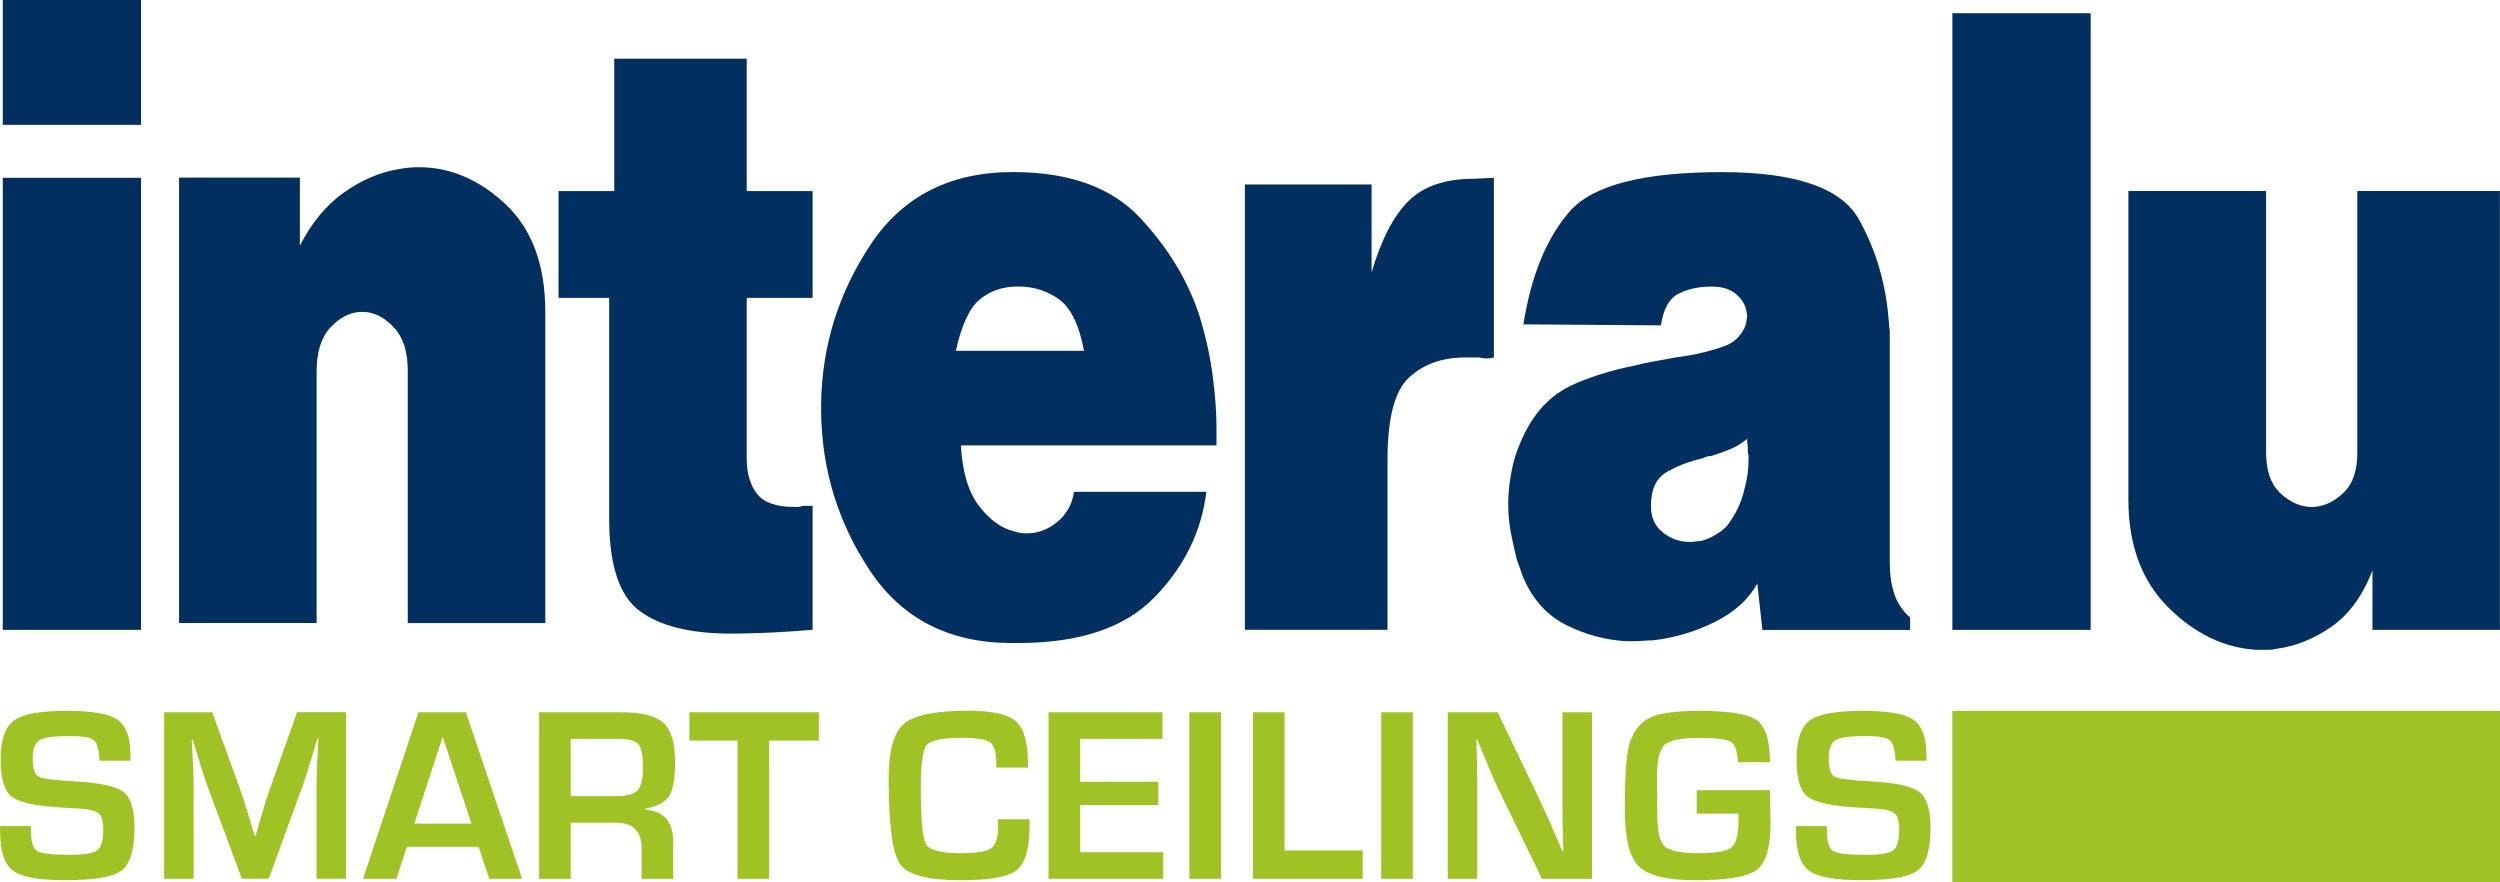
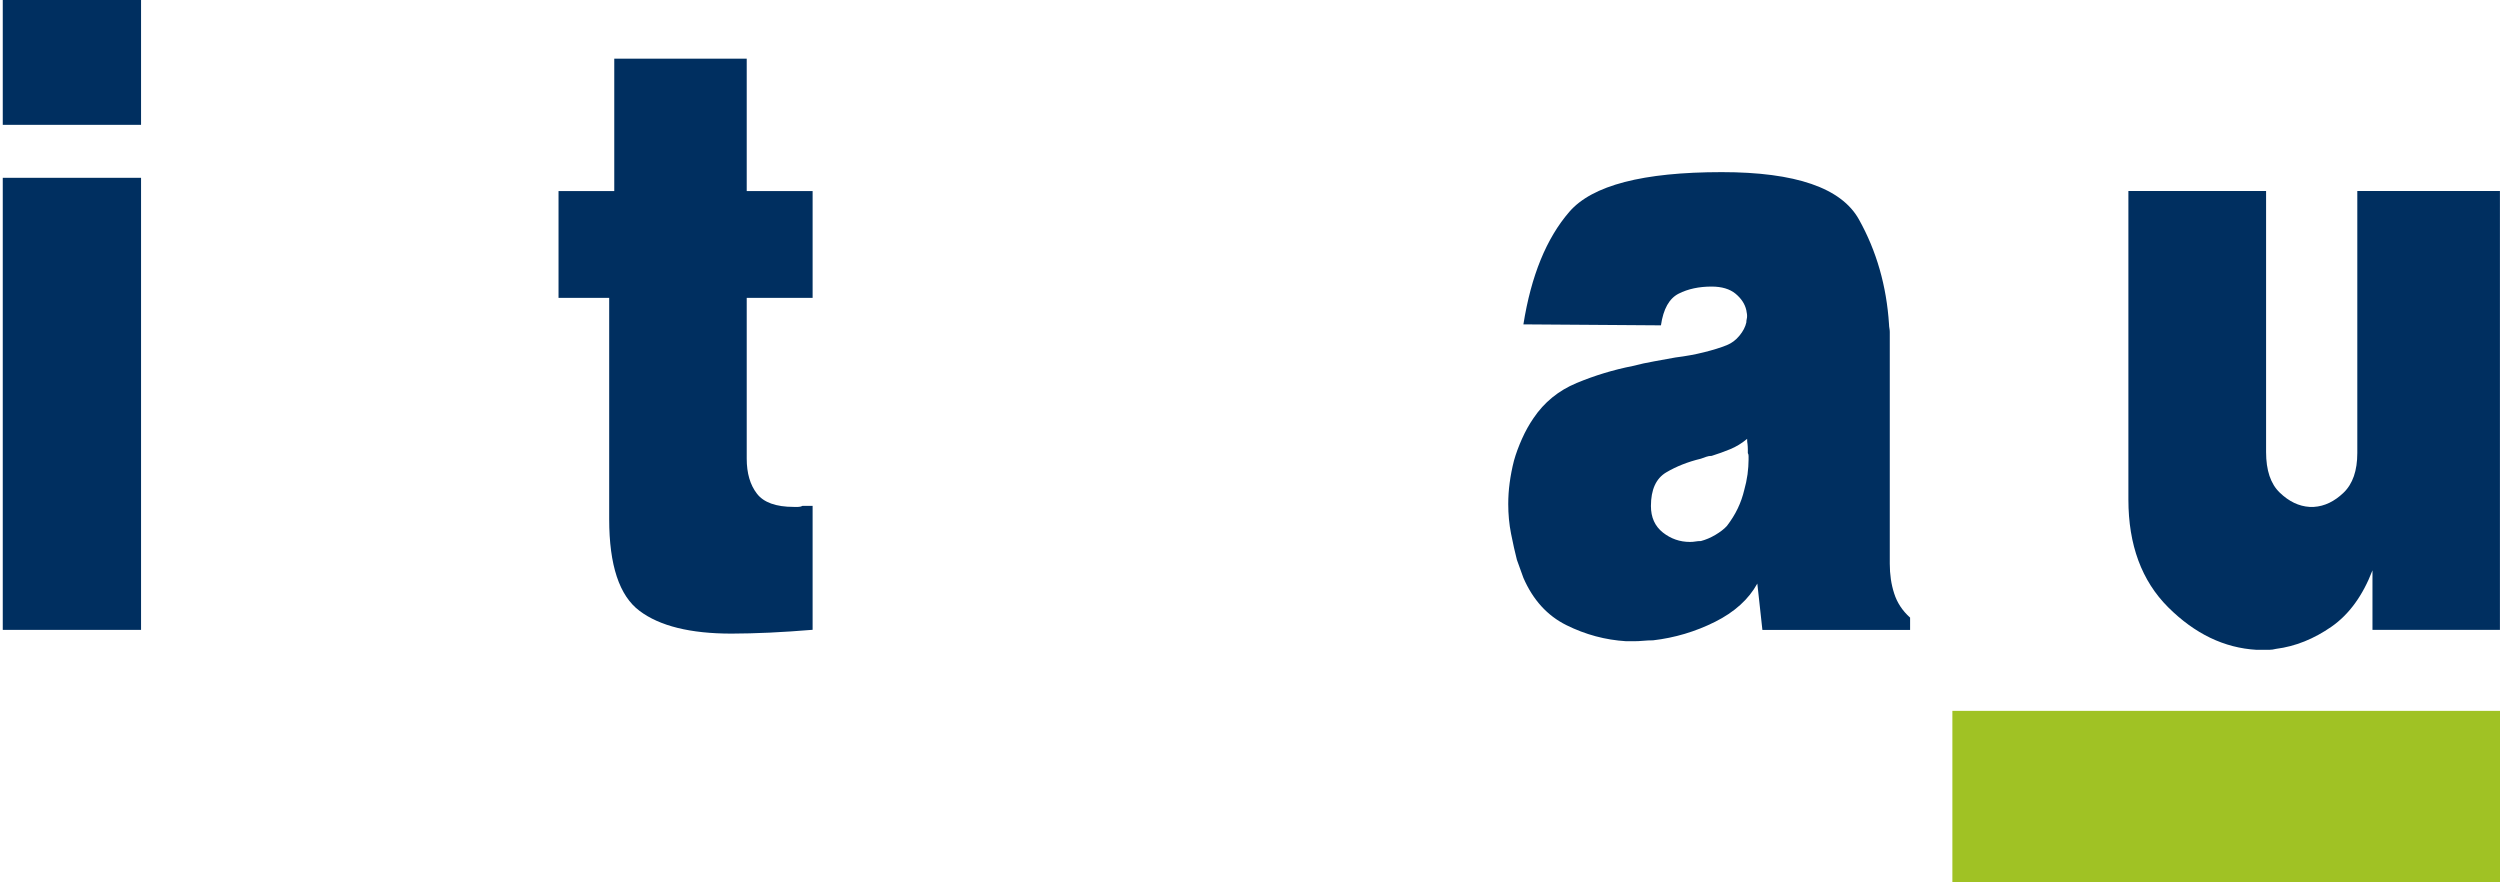
<svg xmlns="http://www.w3.org/2000/svg" id="Laag_1" data-name="Laag 1" viewBox="0 0 334.63 118.11">
  <defs>
    <style>
      .cls-1 {
        fill: #002f60;
      }

      .cls-2 {
        fill: #a0c224;
      }
    </style>
  </defs>
  <path class="cls-1" d="M.37,84.31h18.51V23.8H.37v60.5ZM.37,16.71h18.51V0H.37v16.71Z" />
  <g>
-     <path class="cls-1" d="M40.14,23.77v9.11c1.55-3.04,3.5-5.4,5.86-7.09,2.36-1.68,4.83-2.74,7.41-3.16.45-.08.89-.15,1.31-.19.42-.04.85-.06,1.31-.06,4.27,0,8.15,1.67,11.68,5,3.52,3.33,5.28,8.12,5.28,14.37v41.65h-18.41v-33.8c0-2.53-.61-4.45-1.84-5.76-1.23-1.31-2.55-2.01-3.97-2.09h-.58c-1.42.08-2.75.78-3.97,2.09-1.22,1.31-1.84,3.27-1.84,5.88v33.67h-18.41V23.77h16.18Z" />
    <path class="cls-1" d="M82.22,25.57V7.85h17.73v17.72h8.82v14.3h-8.82v21.52c0,1.94.45,3.5,1.36,4.68.9,1.18,2.55,1.78,4.94,1.78h.58c.19,0,.39-.04.58-.14h1.36v16.59c-2,.17-3.93.29-5.77.38-1.84.08-3.54.13-5.09.13-5.49,0-9.6-1.01-12.3-3.04-2.71-2.02-4.07-6.12-4.07-12.28v-29.62h-6.78v-14.3h7.46Z" />
-     <path class="cls-1" d="M145.1,46.97c-.64-3.46-1.76-5.76-3.34-6.9-1.58-1.15-3.41-1.72-5.48-1.72s-3.7.57-5.09,1.69c-1.39,1.12-2.47,3.42-3.25,6.92h17.15ZM143.74,65.83h17.73c-.64,5.31-2.95,10.02-6.93,14.11-3.97,4.09-10.06,6.13-18.27,6.13h-.87c-8.33,0-14.65-3.23-18.95-9.68-4.29-6.45-6.47-13.57-6.54-21.33v-1.14c.13-7.68,2.34-14.75,6.64-21.21,4.29-6.45,10.65-9.68,19.04-9.68,7.5,0,13.15,2.03,16.96,6.08,3.81,4.05,6.49,8.48,8.04,13.29.84,2.78,1.42,5.46,1.75,8.04.32,2.57.49,4.79.49,6.65v2.53h-34.21c.19,3.55,1,6.25,2.42,8.1,1.42,1.86,3.01,3,4.75,3.42.26.08.53.15.83.19.29.04.56.06.82.06,1.49,0,2.84-.51,4.07-1.52,1.23-1.01,1.97-2.32,2.23-3.92v-.13Z" />
-     <path class="cls-1" d="M183.59,24.69v11.77c1.29-4.39,2.94-7.57,4.94-9.55,2-1.99,4.91-2.98,8.72-2.98l2.71-.13v24.05c-.26.08-.56.13-.92.13s-.7-.04-1.02-.13h-1.93c-3.04,0-5.53.88-7.47,2.66-1.93,1.77-2.9,5.44-2.9,11.01v22.78h-19.09V24.69h16.96Z" />
    <path class="cls-1" d="M233.86,58.74c-.71.59-1.47,1.06-2.28,1.39s-1.63.63-2.47.89c-.26,0-.5.04-.72.12-.23.08-.48.17-.73.26-1.75.42-3.3,1.04-4.65,1.84-1.35.81-2.03,2.3-2.03,4.49,0,1.52.53,2.7,1.6,3.55,1.07.84,2.27,1.26,3.63,1.26.26,0,.5-.02.73-.06.22-.04.47-.06.73-.06.64-.17,1.29-.44,1.93-.82.64-.38,1.17-.78,1.55-1.2.58-.76,1.07-1.54,1.45-2.34.39-.81.67-1.63.87-2.47.19-.67.34-1.37.44-2.09.09-.72.14-1.37.14-1.96v-.51c0-.17-.04-.3-.1-.38v-.51c0-.25-.02-.49-.04-.7-.04-.21-.05-.4-.05-.57v-.13ZM203.91,43.42c1.03-6.5,3.08-11.52,6.15-15.07,3.07-3.55,9.87-5.31,20.4-5.31,9.88,0,16.01,2.11,18.36,6.33,2.36,4.22,3.7,8.91,4.03,14.05,0,.17.02.33.05.51.03.17.05.33.05.5v31.02c0,1.43.19,2.76.59,3.99.39,1.22,1.09,2.3,2.13,3.23v1.65h-19.77l-.68-6.21c-1.16,2.11-3.05,3.82-5.67,5.13s-5.38,2.13-8.29,2.47c-.45,0-.89.02-1.31.06-.42.04-.85.06-1.31.06h-.97c-2.78-.17-5.44-.88-8-2.15s-4.48-3.38-5.76-6.33c-.13-.34-.26-.7-.39-1.08-.13-.38-.29-.82-.48-1.33-.26-1.01-.52-2.17-.78-3.48-.26-1.31-.38-2.64-.38-3.99,0-.93.06-1.88.19-2.84.13-.97.32-1.97.58-2.98.26-.93.62-1.9,1.07-2.91.45-1.01.97-1.94,1.55-2.78,1.42-2.11,3.34-3.68,5.76-4.69,2.43-1.01,4.93-1.77,7.51-2.28.97-.25,1.93-.46,2.91-.63.97-.17,1.9-.34,2.81-.51,1.36-.17,2.64-.4,3.83-.7,1.2-.3,2.21-.61,3.05-.95.64-.26,1.21-.68,1.69-1.27.49-.59.79-1.18.92-1.77,0-.17.02-.31.05-.44.04-.13.05-.28.05-.44s-.02-.32-.05-.44c-.03-.13-.05-.23-.05-.31-.19-.85-.68-1.58-1.45-2.22-.77-.63-1.84-.95-3.2-.95-1.67,0-3.15.31-4.41.95s-2.05,2.04-2.37,4.24l-18.41-.13Z" />
  </g>
-   <rect class="cls-1" x="261.33" y="1.77" width="18.51" height="82.54" />
  <path class="cls-1" d="M303.32,25.57v34.94c0,2.45.61,4.27,1.84,5.44,1.23,1.18,2.55,1.81,3.97,1.9h.59c1.42-.09,2.74-.72,3.97-1.9,1.23-1.18,1.84-2.95,1.84-5.31V25.57h19.09v58.74h-17.06v-7.97c-1.29,3.37-3.12,5.89-5.48,7.54-2.36,1.64-4.83,2.64-7.42,2.97-.32.08-.63.13-.92.13h-1.69c-4.34-.25-8.27-2.15-11.83-5.69-3.55-3.54-5.33-8.35-5.33-14.43V25.57h18.41Z" />
  <g>
-     <path class="cls-2" d="M257.85,100.99c0-2.31-.59-3.86-1.75-4.66-1.16-.8-3.42-1.18-6.77-1.18-3.54,0-5.9.42-7.09,1.29-1.18.87-1.77,2.6-1.77,5.2s.5,4.21,1.47,4.98c.98.78,3.24,1.27,6.76,1.47l2.33.14c1.32.08,2.18.29,2.58.65.4.35.6,1.07.6,2.14,0,1.46-.26,2.39-.79,2.79-.52.41-1.73.61-3.62.61-2.42,0-3.91-.17-4.46-.52-.54-.34-.81-1.3-.81-2.86l-.02-.47h-4.11v.81c0,2.59.59,4.31,1.74,5.16,1.15.85,3.47,1.27,6.98,1.27,3.9,0,6.42-.43,7.57-1.3,1.14-.87,1.71-2.78,1.71-5.74,0-2.4-.49-3.99-1.46-4.75-.98-.77-3.13-1.24-6.45-1.43-2.81-.14-4.47-.36-4.96-.65-.51-.28-.75-1.12-.75-2.53,0-1.18.31-1.96.92-2.33.61-.37,1.93-.56,3.92-.56,1.7,0,2.78.16,3.24.49.46.32.73,1.1.83,2.36,0,.1,0,.24.04.45h4.13v-.85ZM227.12,108.9h5.6l-.02.91c0,1.91-.32,3.11-.94,3.62-.62.52-2.1.77-4.4.77s-3.89-.31-4.54-.9c-.66-.61-.99-2.02-.99-4.22l-.03-2.86v-2.24c0-2.25.34-3.69,1-4.29.66-.61,2.21-.92,4.66-.92,2.25,0,3.66.18,4.22.53.56.35.88,1.27.95,2.72h4.28c0-2.89-.58-4.76-1.74-5.6-1.15-.85-3.72-1.27-7.67-1.27-3.03,0-5.17.27-6.44.81-1.27.54-2.21,1.6-2.82,3.16-.51,1.28-.76,4.37-.76,9.25,0,3.82.63,6.35,1.88,7.59,1.26,1.24,3.81,1.86,7.67,1.86,4.2,0,6.91-.47,8.13-1.4,1.21-.93,1.82-3,1.82-6.23l-.06-4.42h-9.82v3.12ZM209.14,95.34v12.84l.03,2.87.04,1.44.05,1.44h-.13l-.79-1.83-.79-1.82c-.63-1.42-1.19-2.64-1.66-3.63l-5.42-11.31h-6.69v22.29h3.95v-12.78l-.03-2.93-.04-1.45-.06-1.47h.15l.65,1.6.67,1.6c.63,1.53,1.09,2.59,1.38,3.2l5.95,12.23h6.69v-22.29h-3.95ZM184.88,117.63h4.23v-22.29h-4.23v22.29ZM167.71,95.34v22.29h14.69v-3.79h-10.46v-18.5h-4.23ZM159.2,117.63h4.23v-22.29h-4.23v22.29ZM155.61,98.9v-3.56h-15.26v22.29h15.35v-3.56h-11.12v-6.3h10.46v-3.12h-10.46v-5.75h11.03ZM133.59,110.68c0,1.47-.32,2.43-.94,2.87-.63.43-2,.65-4.09.65-2.59,0-4.12-.39-4.6-1.18-.47-.79-.71-3.31-.71-7.58,0-3.16.26-5.07.79-5.71.53-.64,2.11-.97,4.73-.97,1.96,0,3.22.21,3.77.61.55.41.82,1.35.82,2.8v.57h4.25l-.02-.51c0-2.83-.53-4.72-1.6-5.67-1.07-.96-3.19-1.43-6.37-1.43-4.37,0-7.23.58-8.61,1.74-1.37,1.16-2.06,3.58-2.06,7.26,0,6.25.51,10.09,1.52,11.53,1.01,1.44,3.72,2.16,8.12,2.16,3.88,0,6.38-.45,7.52-1.36,1.13-.91,1.7-2.91,1.7-6.02v-.77h-4.25l.04,1ZM109.61,99.13v-3.79h-17.33v3.79h6.44v18.5h4.23v-18.5h6.66ZM76.39,98.9h6.37c1.38,0,2.28.24,2.69.7.41.46.61,1.48.61,3.07s-.24,2.59-.71,3.11c-.48.52-1.44.78-2.88.78h-6.08v-7.66ZM76.39,117.63v-7.51h6.09c2.27,0,3.4,1.15,3.4,3.44v4.07h4.23v-4.91c0-2.74-1.23-4.18-3.71-4.33v-.15c1.6-.32,2.67-.89,3.18-1.71.52-.83.78-2.37.78-4.63,0-2.48-.52-4.19-1.55-5.14-1.04-.95-2.92-1.42-5.65-1.42h-11v22.29h4.23ZM55.46,110.24l3.79-11.62,3.86,11.62h-7.65ZM65.5,117.63h4.39l-7.53-22.29h-6.35l-7.42,22.29h4.47l1.39-4.28h9.62l1.42,4.28ZM39.76,95.34l-3.67,10.36c-.27.75-.6,1.77-.97,3.06l-.46,1.54-.44,1.54h-.14l-.47-1.54-.46-1.55c-.41-1.35-.75-2.37-1.01-3.09l-3.73-10.32h-6.44v22.29h3.95v-12.15c0-.9-.03-1.99-.09-3.25l-.08-1.64-.08-1.62h.12l.47,1.54.47,1.55c.42,1.36.75,2.4,1.01,3.08l4.63,12.47h3.61l4.58-12.57c.23-.66.57-1.69.99-3.08l.46-1.55.47-1.55h.13l-.08,1.65-.08,1.66c-.05,1.23-.08,2.33-.08,3.3v12.15h3.95v-22.29h-6.58ZM17.46,100.99c0-2.31-.59-3.86-1.74-4.66-1.17-.8-3.43-1.18-6.78-1.18-3.54,0-5.9.42-7.08,1.29-1.18.87-1.77,2.6-1.77,5.2s.49,4.21,1.46,4.98c.99.78,3.24,1.27,6.76,1.47l2.34.14c1.31.08,2.17.29,2.57.65.4.35.6,1.07.6,2.14,0,1.46-.26,2.39-.79,2.79-.52.41-1.73.61-3.62.61-2.42,0-3.91-.17-4.46-.52-.54-.34-.81-1.3-.81-2.86l-.02-.47H0l.02.81c0,2.59.57,4.31,1.72,5.16,1.15.85,3.48,1.27,6.98,1.27,3.91,0,6.42-.43,7.57-1.3,1.14-.87,1.71-2.78,1.71-5.74,0-2.4-.48-3.99-1.46-4.75-.98-.77-3.13-1.24-6.45-1.43-2.81-.14-4.47-.36-4.96-.65-.51-.28-.75-1.12-.75-2.53,0-1.18.31-1.96.92-2.33.61-.37,1.93-.56,3.92-.56,1.7,0,2.78.16,3.24.49.46.32.74,1.1.83,2.36,0,.1.02.24.04.45h4.13v-.85Z" />
    <rect class="cls-2" x="261.33" y="95.15" width="73.3" height="22.96" />
  </g>
</svg>